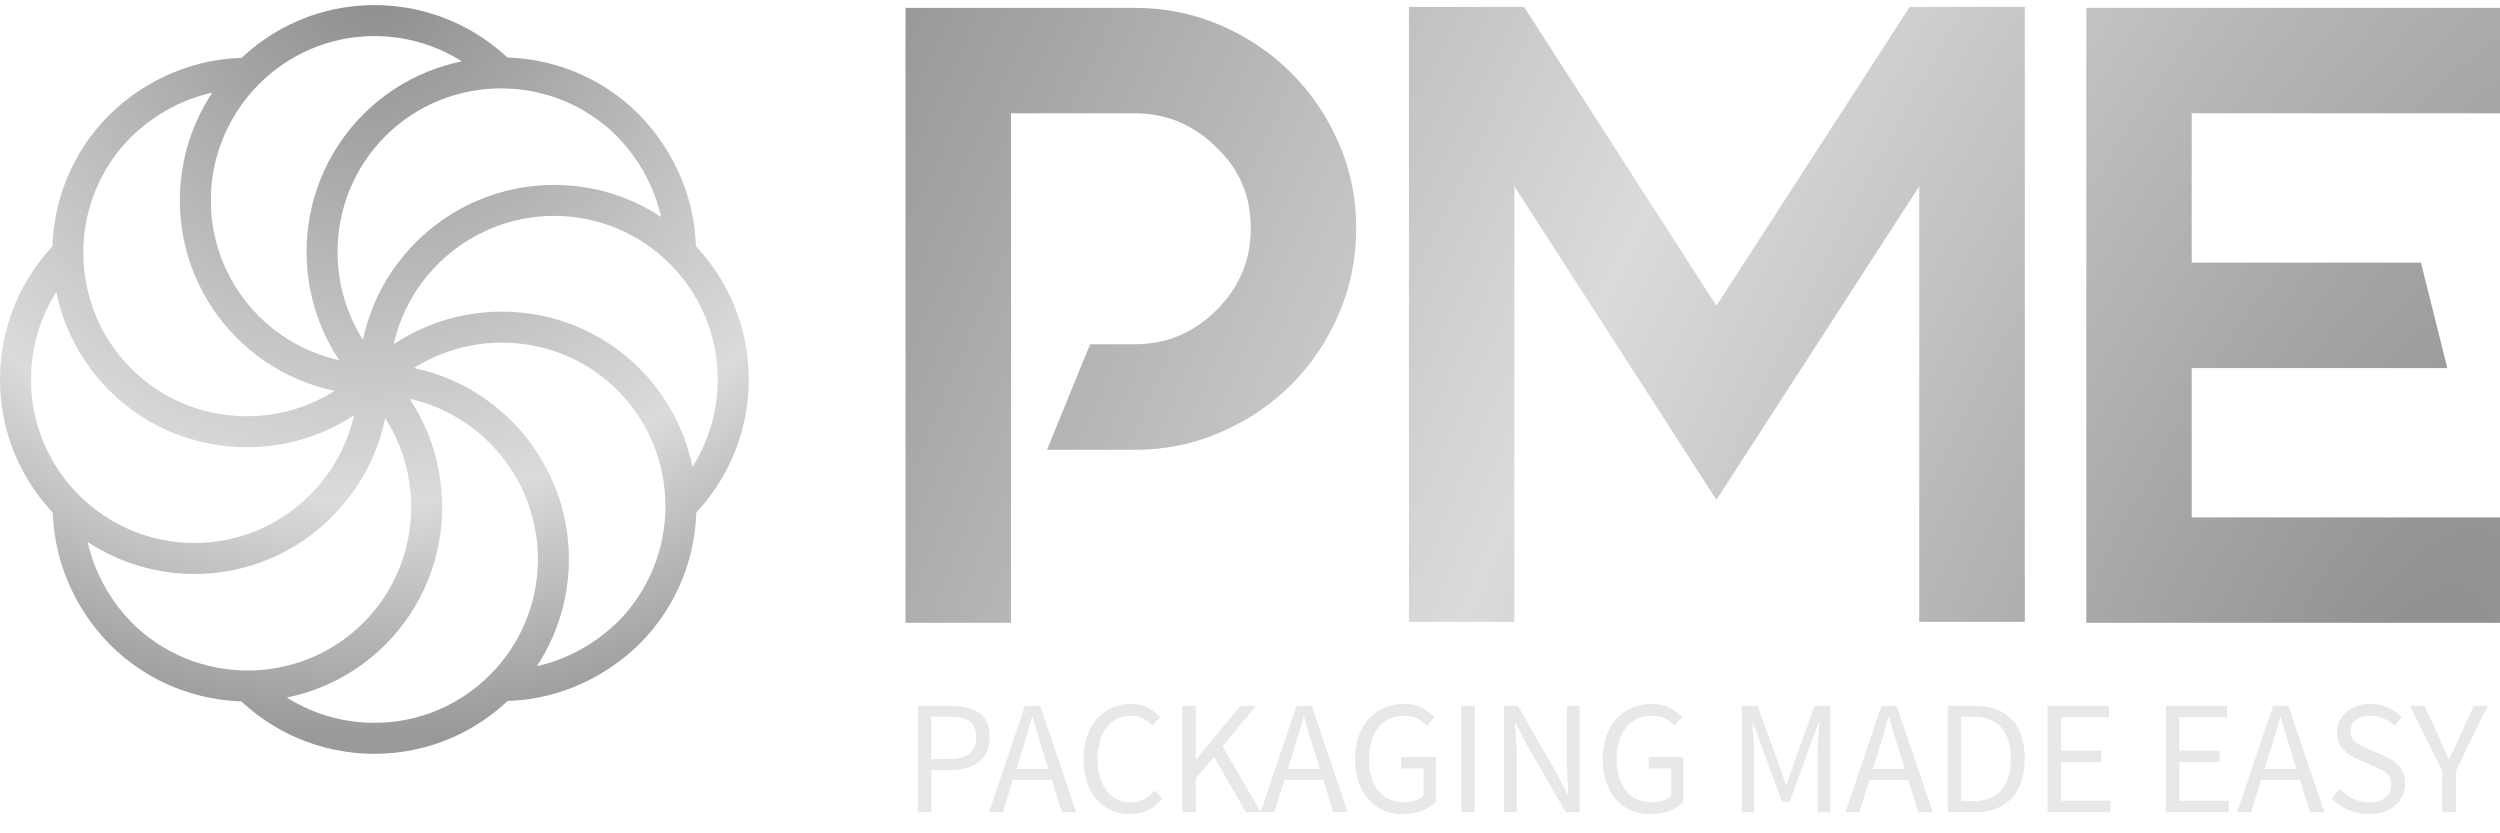
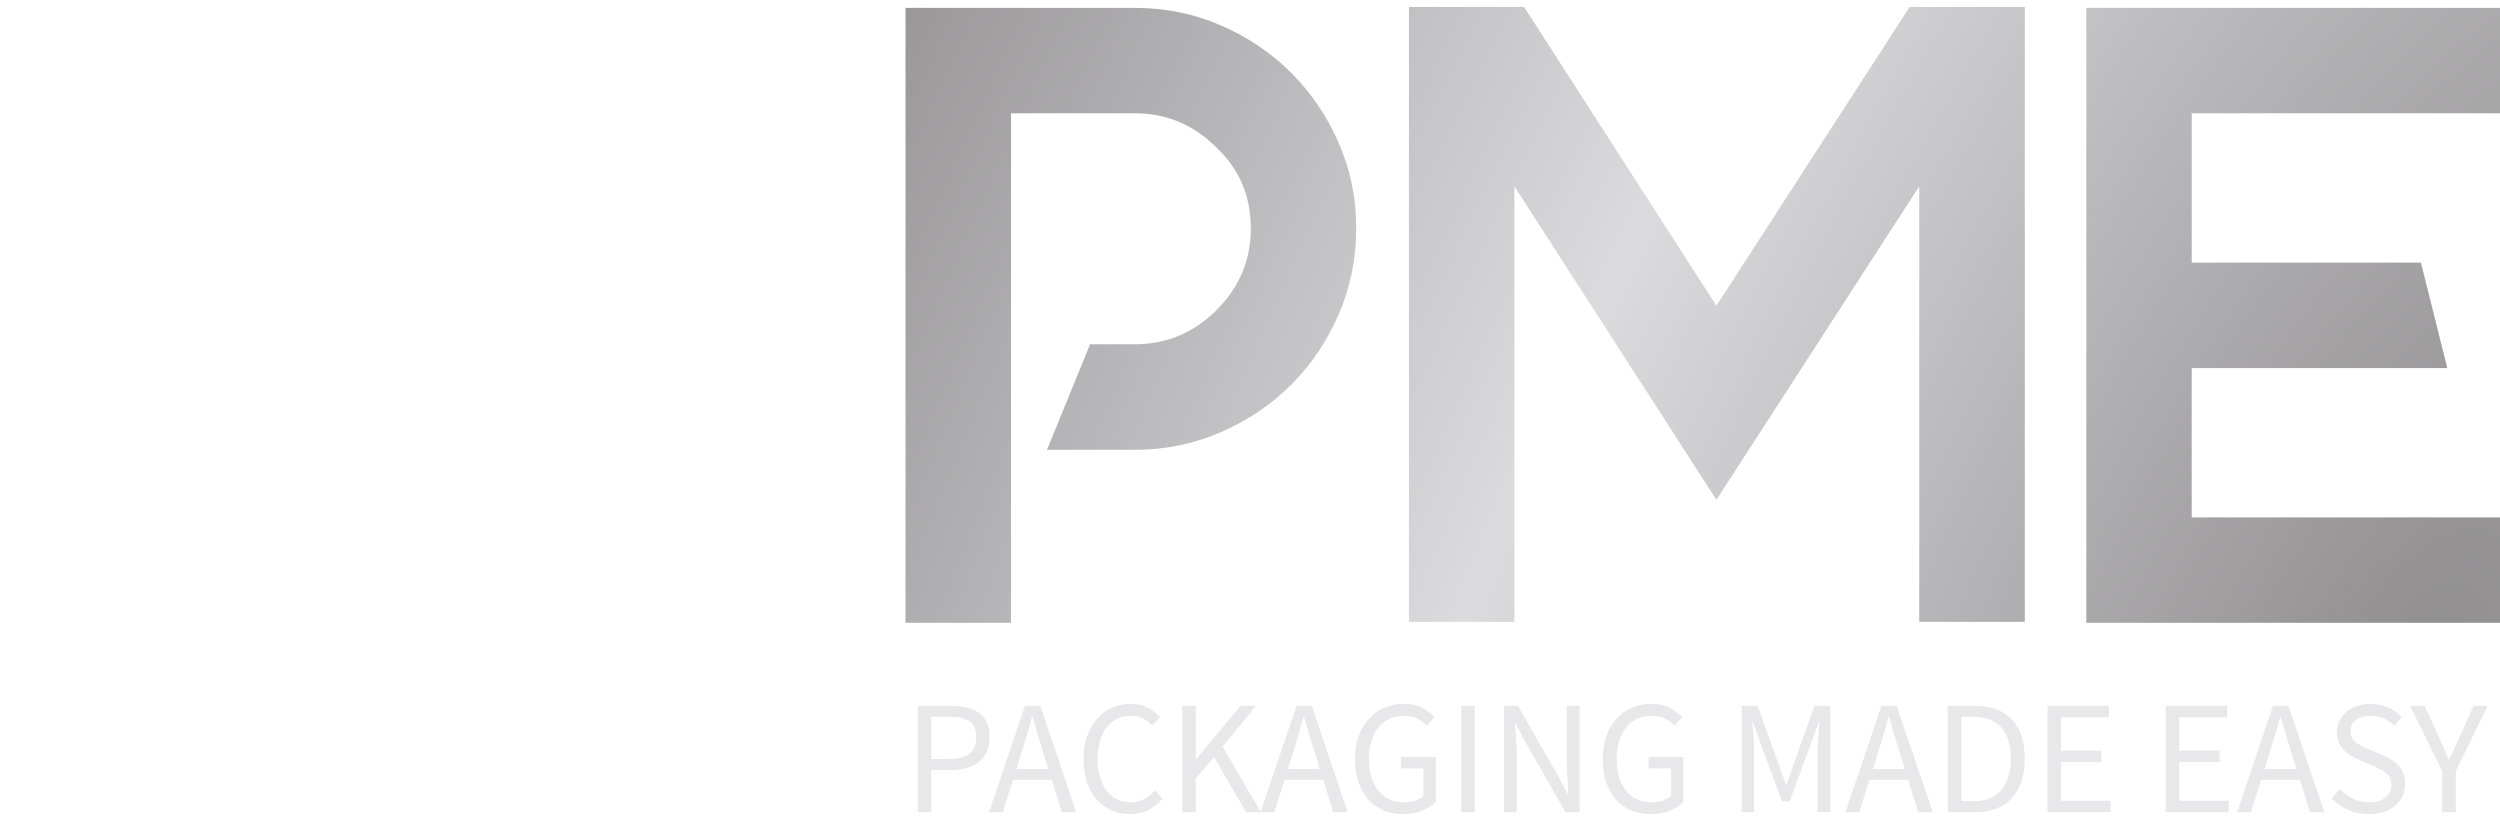
<svg xmlns="http://www.w3.org/2000/svg" width="120" height="40" viewBox="0 0 120 40" fill="none">
  <g clip-path="url(#clip0_474_4330)">
    <g clip-path="url(#clip1_474_4330)">
-       <path d="M17.97 18.213C13.207 18.213 9.375 14.344 9.375 9.619C9.375 4.894 13.207 0.988 17.97 0.988C20.351 0.988 22.509 1.955 24.071 3.518M17.97 18.213C22.732 18.213 26.564 22.119 26.564 26.845C26.564 31.569 22.732 35.439 17.97 35.439C15.588 35.439 13.431 34.471 11.868 32.909M17.97 18.213C17.97 13.451 21.876 9.619 26.601 9.619C31.326 9.619 35.195 13.451 35.195 18.213C35.195 20.594 34.228 22.752 32.665 24.315M11.868 3.518C9.673 3.518 7.478 4.373 5.767 6.047C2.418 9.396 2.418 14.865 5.767 18.213C9.115 21.561 14.584 21.561 17.932 18.213C17.932 22.938 14.063 26.807 9.338 26.807C4.613 26.807 0.744 22.975 0.744 18.213C0.744 15.832 1.711 13.674 3.274 12.112M3.274 24.315C3.274 26.51 4.13 28.705 5.804 30.416C9.152 33.764 14.621 33.764 17.97 30.416C21.318 27.068 21.318 21.599 17.97 18.25M24.071 32.909C26.266 32.909 28.461 32.053 30.172 30.379C33.521 27.03 33.521 21.561 30.172 18.213C26.824 14.865 21.355 14.865 18.007 18.213M32.665 12.112C32.665 9.917 31.809 7.722 30.135 6.01C26.787 2.662 21.318 2.662 17.97 6.01C14.621 9.359 14.621 14.828 17.97 18.176" stroke="url(#paint0_radial_474_4330)" stroke-width="1.488" stroke-miterlimit="10" />
-     </g>
+       </g>
  </g>
  <path d="M54.473 0.378C55.934 0.378 57.312 0.659 58.605 1.221C59.898 1.783 61.023 2.542 61.978 3.498C62.934 4.454 63.693 5.572 64.255 6.852C64.817 8.132 65.099 9.501 65.099 10.958C65.099 12.425 64.817 13.802 64.255 15.091C63.693 16.388 62.934 17.513 61.978 18.464C61.023 19.42 59.898 20.179 58.605 20.741C57.312 21.308 55.934 21.591 54.473 21.591H50.256L52.325 16.524H54.473C55.991 16.524 57.299 15.977 58.397 14.883C59.492 13.785 60.039 12.476 60.039 10.958C60.039 9.414 59.492 8.124 58.397 7.086C57.299 5.987 55.991 5.438 54.473 5.438H48.53V29.895H43.464V0.378H54.473ZM91.664 0.332H97.191V29.849H92.124V8.941L82.387 23.991L72.689 8.941V29.849H67.629V0.332H73.156L82.387 14.676L91.664 0.332ZM120 5.438H105.202V12.606H116.205L117.47 17.666H105.202V24.834H120V29.895H100.142V0.378H120V5.438Z" fill="url(#paint1_radial_474_4330)" />
  <path d="M44.055 33.882V38.987H44.703V36.963H45.618C45.897 36.963 46.157 36.931 46.384 36.866C46.617 36.801 46.818 36.703 46.98 36.574C47.149 36.444 47.279 36.282 47.37 36.081C47.461 35.886 47.506 35.653 47.506 35.38C47.506 35.101 47.461 34.868 47.37 34.673C47.279 34.485 47.149 34.329 46.987 34.212C46.825 34.096 46.624 34.011 46.39 33.959C46.157 33.907 45.897 33.882 45.618 33.882H44.055ZM45.54 36.431H44.703V34.401H45.54C45.981 34.401 46.312 34.472 46.533 34.615C46.747 34.757 46.857 35.017 46.857 35.38C46.857 35.743 46.747 36.009 46.533 36.178C46.319 36.347 45.988 36.431 45.54 36.431ZM50.321 36.911H48.79L49.03 36.133C49.121 35.847 49.212 35.562 49.296 35.276C49.374 34.997 49.459 34.706 49.536 34.407H49.569C49.647 34.706 49.731 34.997 49.815 35.276C49.9 35.562 49.984 35.847 50.081 36.133L50.321 36.911ZM50.483 37.43L50.97 38.987H51.658L49.932 33.882H49.199L47.473 38.987H48.135L48.622 37.43H50.483ZM52.008 36.431C52.008 36.846 52.066 37.222 52.177 37.553C52.287 37.878 52.443 38.157 52.644 38.384C52.845 38.611 53.078 38.779 53.351 38.903C53.623 39.019 53.922 39.078 54.246 39.078C54.57 39.078 54.862 39.013 55.115 38.883C55.368 38.754 55.602 38.572 55.803 38.338L55.433 37.943C55.271 38.124 55.096 38.267 54.908 38.364C54.726 38.462 54.512 38.513 54.259 38.513C54.019 38.513 53.798 38.462 53.604 38.364C53.409 38.267 53.24 38.124 53.111 37.943C52.975 37.761 52.871 37.54 52.793 37.287C52.715 37.028 52.683 36.742 52.683 36.418C52.683 36.1 52.722 35.815 52.799 35.562C52.877 35.309 52.981 35.088 53.124 34.913C53.267 34.731 53.435 34.595 53.63 34.498C53.824 34.401 54.045 34.355 54.291 34.355C54.512 34.355 54.7 34.401 54.862 34.485C55.025 34.569 55.174 34.686 55.31 34.829L55.68 34.42C55.524 34.251 55.336 34.102 55.102 33.979C54.869 33.849 54.596 33.784 54.285 33.784C53.954 33.784 53.656 33.849 53.377 33.972C53.098 34.089 52.858 34.264 52.657 34.498C52.456 34.725 52.293 35.004 52.183 35.328C52.066 35.653 52.008 36.022 52.008 36.431ZM56.75 33.882V38.987H57.399V37.365L58.275 36.334L59.806 38.987H60.526L58.683 35.828L60.279 33.882H59.546L57.418 36.444H57.399V33.882H56.75ZM63.354 36.911H61.817L62.063 36.133C62.154 35.847 62.245 35.562 62.323 35.276C62.407 34.997 62.491 34.706 62.569 34.407H62.595C62.679 34.706 62.764 34.997 62.848 35.276C62.932 35.562 63.017 35.847 63.114 36.133L63.354 36.911ZM63.516 37.43L63.996 38.987H64.69L62.965 33.882H62.232L60.506 38.987H61.168L61.654 37.43H63.516ZM65.041 36.431C65.041 36.846 65.099 37.222 65.216 37.553C65.326 37.878 65.488 38.157 65.689 38.384C65.891 38.611 66.131 38.779 66.409 38.903C66.695 39.019 67 39.078 67.337 39.078C67.681 39.078 67.986 39.026 68.258 38.916C68.531 38.799 68.751 38.663 68.92 38.487V36.34H67.246V36.879H68.33V38.209C68.226 38.299 68.09 38.377 67.927 38.429C67.765 38.487 67.59 38.513 67.409 38.513C67.136 38.513 66.89 38.462 66.682 38.364C66.468 38.267 66.293 38.124 66.15 37.943C66.007 37.761 65.897 37.54 65.826 37.287C65.748 37.028 65.709 36.742 65.709 36.418C65.709 36.1 65.754 35.815 65.832 35.562C65.91 35.309 66.027 35.088 66.169 34.913C66.319 34.731 66.494 34.595 66.701 34.498C66.909 34.401 67.143 34.355 67.402 34.355C67.662 34.355 67.876 34.401 68.044 34.491C68.213 34.582 68.362 34.693 68.492 34.829L68.855 34.42C68.706 34.264 68.511 34.115 68.278 33.985C68.038 33.856 67.746 33.784 67.396 33.784C67.052 33.784 66.734 33.849 66.448 33.972C66.163 34.089 65.916 34.264 65.709 34.498C65.495 34.725 65.333 35.004 65.216 35.328C65.099 35.653 65.041 36.022 65.041 36.431ZM70.14 33.882V38.987H70.788V33.882H70.14ZM72.19 33.882V38.987H72.806V36.314C72.806 36.048 72.793 35.776 72.773 35.51C72.76 35.244 72.741 34.978 72.715 34.718H72.748L73.299 35.769L75.154 38.987H75.822V33.882H75.206V36.522C75.206 36.788 75.219 37.06 75.239 37.339C75.252 37.618 75.271 37.884 75.284 38.144H75.258L74.7 37.086L72.858 33.882H72.19ZM76.932 36.431C76.932 36.846 76.984 37.222 77.1 37.553C77.217 37.878 77.373 38.157 77.574 38.384C77.775 38.611 78.022 38.779 78.3 38.903C78.579 39.019 78.891 39.078 79.228 39.078C79.566 39.078 79.877 39.026 80.149 38.916C80.422 38.799 80.642 38.663 80.805 38.487V36.34H79.131V36.879H80.214V38.209C80.111 38.299 79.974 38.377 79.812 38.429C79.65 38.487 79.475 38.513 79.293 38.513C79.021 38.513 78.781 38.462 78.567 38.364C78.359 38.267 78.184 38.124 78.041 37.943C77.898 37.761 77.788 37.54 77.71 37.287C77.639 37.028 77.6 36.742 77.6 36.418C77.6 36.1 77.639 35.815 77.717 35.562C77.801 35.309 77.911 35.088 78.061 34.913C78.203 34.731 78.378 34.595 78.586 34.498C78.794 34.401 79.027 34.355 79.287 34.355C79.546 34.355 79.76 34.401 79.929 34.491C80.097 34.582 80.247 34.693 80.376 34.829L80.746 34.42C80.591 34.264 80.402 34.115 80.162 33.985C79.929 33.856 79.63 33.784 79.28 33.784C78.936 33.784 78.625 33.849 78.34 33.972C78.054 34.089 77.808 34.264 77.593 34.498C77.386 34.725 77.224 35.004 77.107 35.328C76.99 35.653 76.932 36.022 76.932 36.431ZM83.601 33.882V38.987H84.197V36.178C84.197 35.951 84.191 35.698 84.171 35.419C84.145 35.147 84.132 34.894 84.113 34.666H84.145L84.548 35.802L85.54 38.474H85.903L86.883 35.802L87.298 34.666H87.331C87.311 34.894 87.292 35.147 87.272 35.419C87.253 35.698 87.246 35.951 87.246 36.178V38.987H87.856V33.882H87.097L86.118 36.619L85.754 37.664H85.728L85.352 36.619L84.366 33.882H83.601ZM91.431 36.911H89.9L90.14 36.133C90.231 35.847 90.321 35.562 90.406 35.276C90.49 34.997 90.568 34.706 90.646 34.407H90.678C90.762 34.706 90.84 34.997 90.925 35.276C91.009 35.562 91.1 35.847 91.191 36.133L91.431 36.911ZM91.593 37.43L92.079 38.987H92.773L91.041 33.882H90.308L88.583 38.987H89.244L89.737 37.43H91.593ZM93.493 33.882V38.987H94.804C95.187 38.987 95.524 38.929 95.822 38.812C96.121 38.695 96.367 38.526 96.569 38.306C96.77 38.085 96.925 37.813 97.029 37.495C97.133 37.177 97.185 36.814 97.185 36.412C97.185 35.594 96.977 34.971 96.569 34.537C96.16 34.096 95.563 33.882 94.772 33.882H93.493ZM94.726 38.455H94.142V34.407H94.726C95.323 34.407 95.77 34.582 96.069 34.926C96.367 35.263 96.517 35.763 96.517 36.412C96.517 37.06 96.367 37.56 96.069 37.923C95.77 38.28 95.323 38.455 94.726 38.455ZM98.281 33.882V38.987H101.304V38.436H98.93V36.58H100.869V36.029H98.93V34.426H101.226V33.882H98.281ZM103.957 33.882V38.987H106.98V38.436H104.606V36.58H106.539V36.029H104.606V34.426H106.903V33.882H103.957ZM110.23 36.911H108.699L108.94 36.133C109.03 35.847 109.121 35.562 109.205 35.276C109.29 34.997 109.368 34.706 109.446 34.407H109.478C109.562 34.706 109.64 34.997 109.724 35.276C109.809 35.562 109.9 35.847 109.99 36.133L110.23 36.911ZM110.393 37.43L110.879 38.987H111.573L109.841 33.882H109.108L107.383 38.987H108.044L108.537 37.43H110.393ZM112.313 37.871L111.924 38.325C112.144 38.559 112.41 38.74 112.715 38.877C113.02 39.013 113.351 39.078 113.714 39.078C113.98 39.078 114.22 39.045 114.434 38.968C114.648 38.89 114.83 38.786 114.979 38.656C115.128 38.526 115.245 38.371 115.329 38.196C115.407 38.014 115.446 37.826 115.446 37.625C115.446 37.437 115.42 37.274 115.368 37.132C115.31 36.989 115.239 36.866 115.141 36.755C115.05 36.652 114.94 36.554 114.81 36.477C114.681 36.399 114.544 36.327 114.395 36.262L113.675 35.951C113.571 35.912 113.468 35.867 113.37 35.815C113.273 35.763 113.182 35.711 113.098 35.646C113.013 35.581 112.949 35.503 112.897 35.419C112.851 35.335 112.825 35.224 112.825 35.101C112.825 34.868 112.91 34.686 113.085 34.556C113.26 34.42 113.487 34.355 113.772 34.355C114.013 34.355 114.227 34.401 114.415 34.485C114.603 34.569 114.778 34.686 114.934 34.835L115.284 34.42C115.102 34.232 114.882 34.076 114.622 33.959C114.363 33.843 114.077 33.784 113.772 33.784C113.539 33.784 113.325 33.823 113.13 33.888C112.936 33.953 112.767 34.05 112.624 34.173C112.482 34.297 112.371 34.44 112.293 34.602C112.209 34.77 112.17 34.952 112.17 35.14C112.17 35.328 112.203 35.49 112.261 35.633C112.326 35.776 112.404 35.899 112.507 36.003C112.605 36.107 112.715 36.197 112.838 36.269C112.962 36.34 113.085 36.405 113.208 36.457L113.935 36.775C114.058 36.833 114.168 36.885 114.272 36.937C114.376 36.989 114.467 37.047 114.538 37.112C114.616 37.177 114.674 37.255 114.72 37.346C114.765 37.437 114.784 37.547 114.784 37.677C114.784 37.93 114.694 38.131 114.506 38.28C114.317 38.436 114.058 38.513 113.721 38.513C113.455 38.513 113.202 38.455 112.955 38.338C112.709 38.221 112.494 38.066 112.313 37.871ZM117.224 37.008V38.987H117.879V37.008L119.41 33.882H118.735L118.08 35.322C118.002 35.51 117.918 35.691 117.827 35.873C117.743 36.055 117.652 36.243 117.567 36.431H117.535C117.444 36.243 117.36 36.055 117.282 35.873C117.204 35.691 117.126 35.51 117.042 35.322L116.38 33.882H115.686L117.224 37.008Z" fill="#E8E8EA" />
  <defs>
    <radialGradient id="paint0_radial_474_4330" cx="0" cy="0" r="1" gradientUnits="userSpaceOnUse" gradientTransform="translate(17.984 -1.228) rotate(90.023) scale(36.667)">
      <stop stop-color="#8D8B8C" />
      <stop offset="0.69" stop-color="#DBDBDD" />
      <stop offset="1" stop-color="#999999" />
    </radialGradient>
    <radialGradient id="paint1_radial_474_4330" cx="0" cy="0" r="1" gradientUnits="userSpaceOnUse" gradientTransform="translate(115.104 36.42) rotate(-155.718) scale(87.773 227.243)">
      <stop stop-color="#8D8B8C" />
      <stop offset="0.5" stop-color="#DBDBDD" />
      <stop offset="1" stop-color="#8D8B8C" />
    </radialGradient>
    <clipPath id="clip0_474_4330">
-       <rect width="38.923" height="38.923" fill="white" transform="translate(0 0.244)" />
-     </clipPath>
+       </clipPath>
    <clipPath id="clip1_474_4330">
      <rect width="35.939" height="35.939" fill="white" transform="translate(0 0.244)" />
    </clipPath>
  </defs>
</svg>